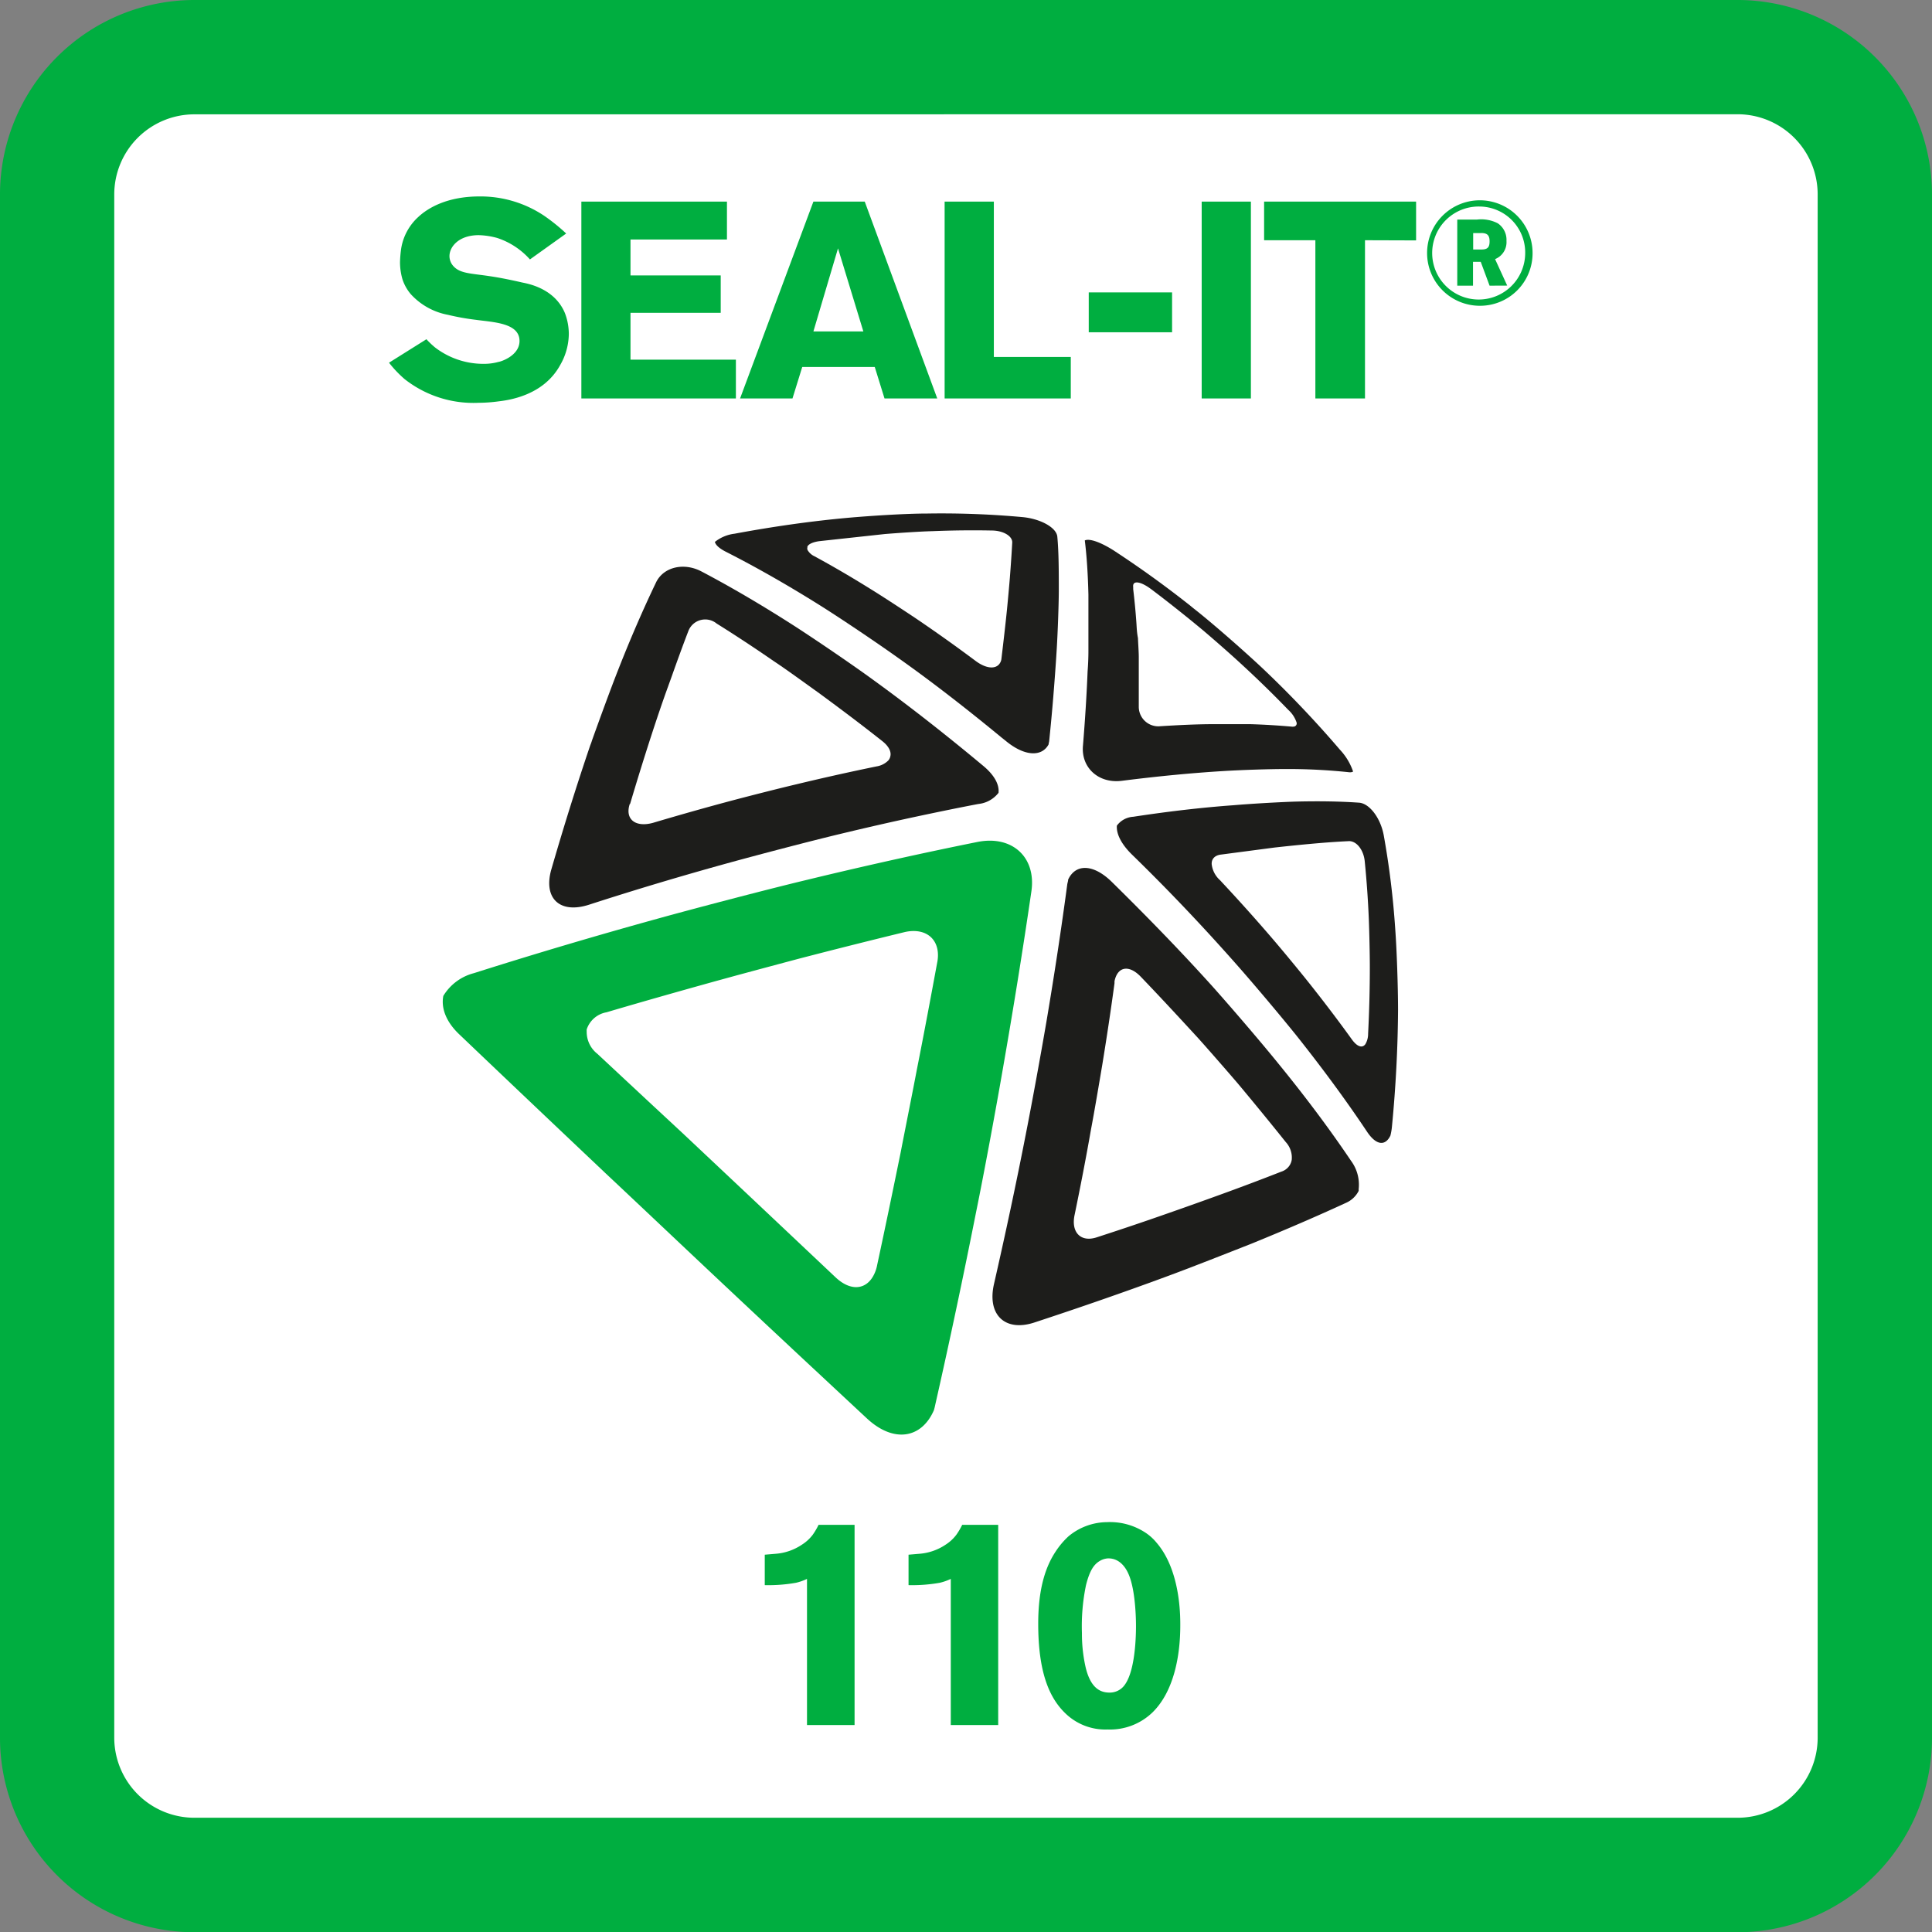
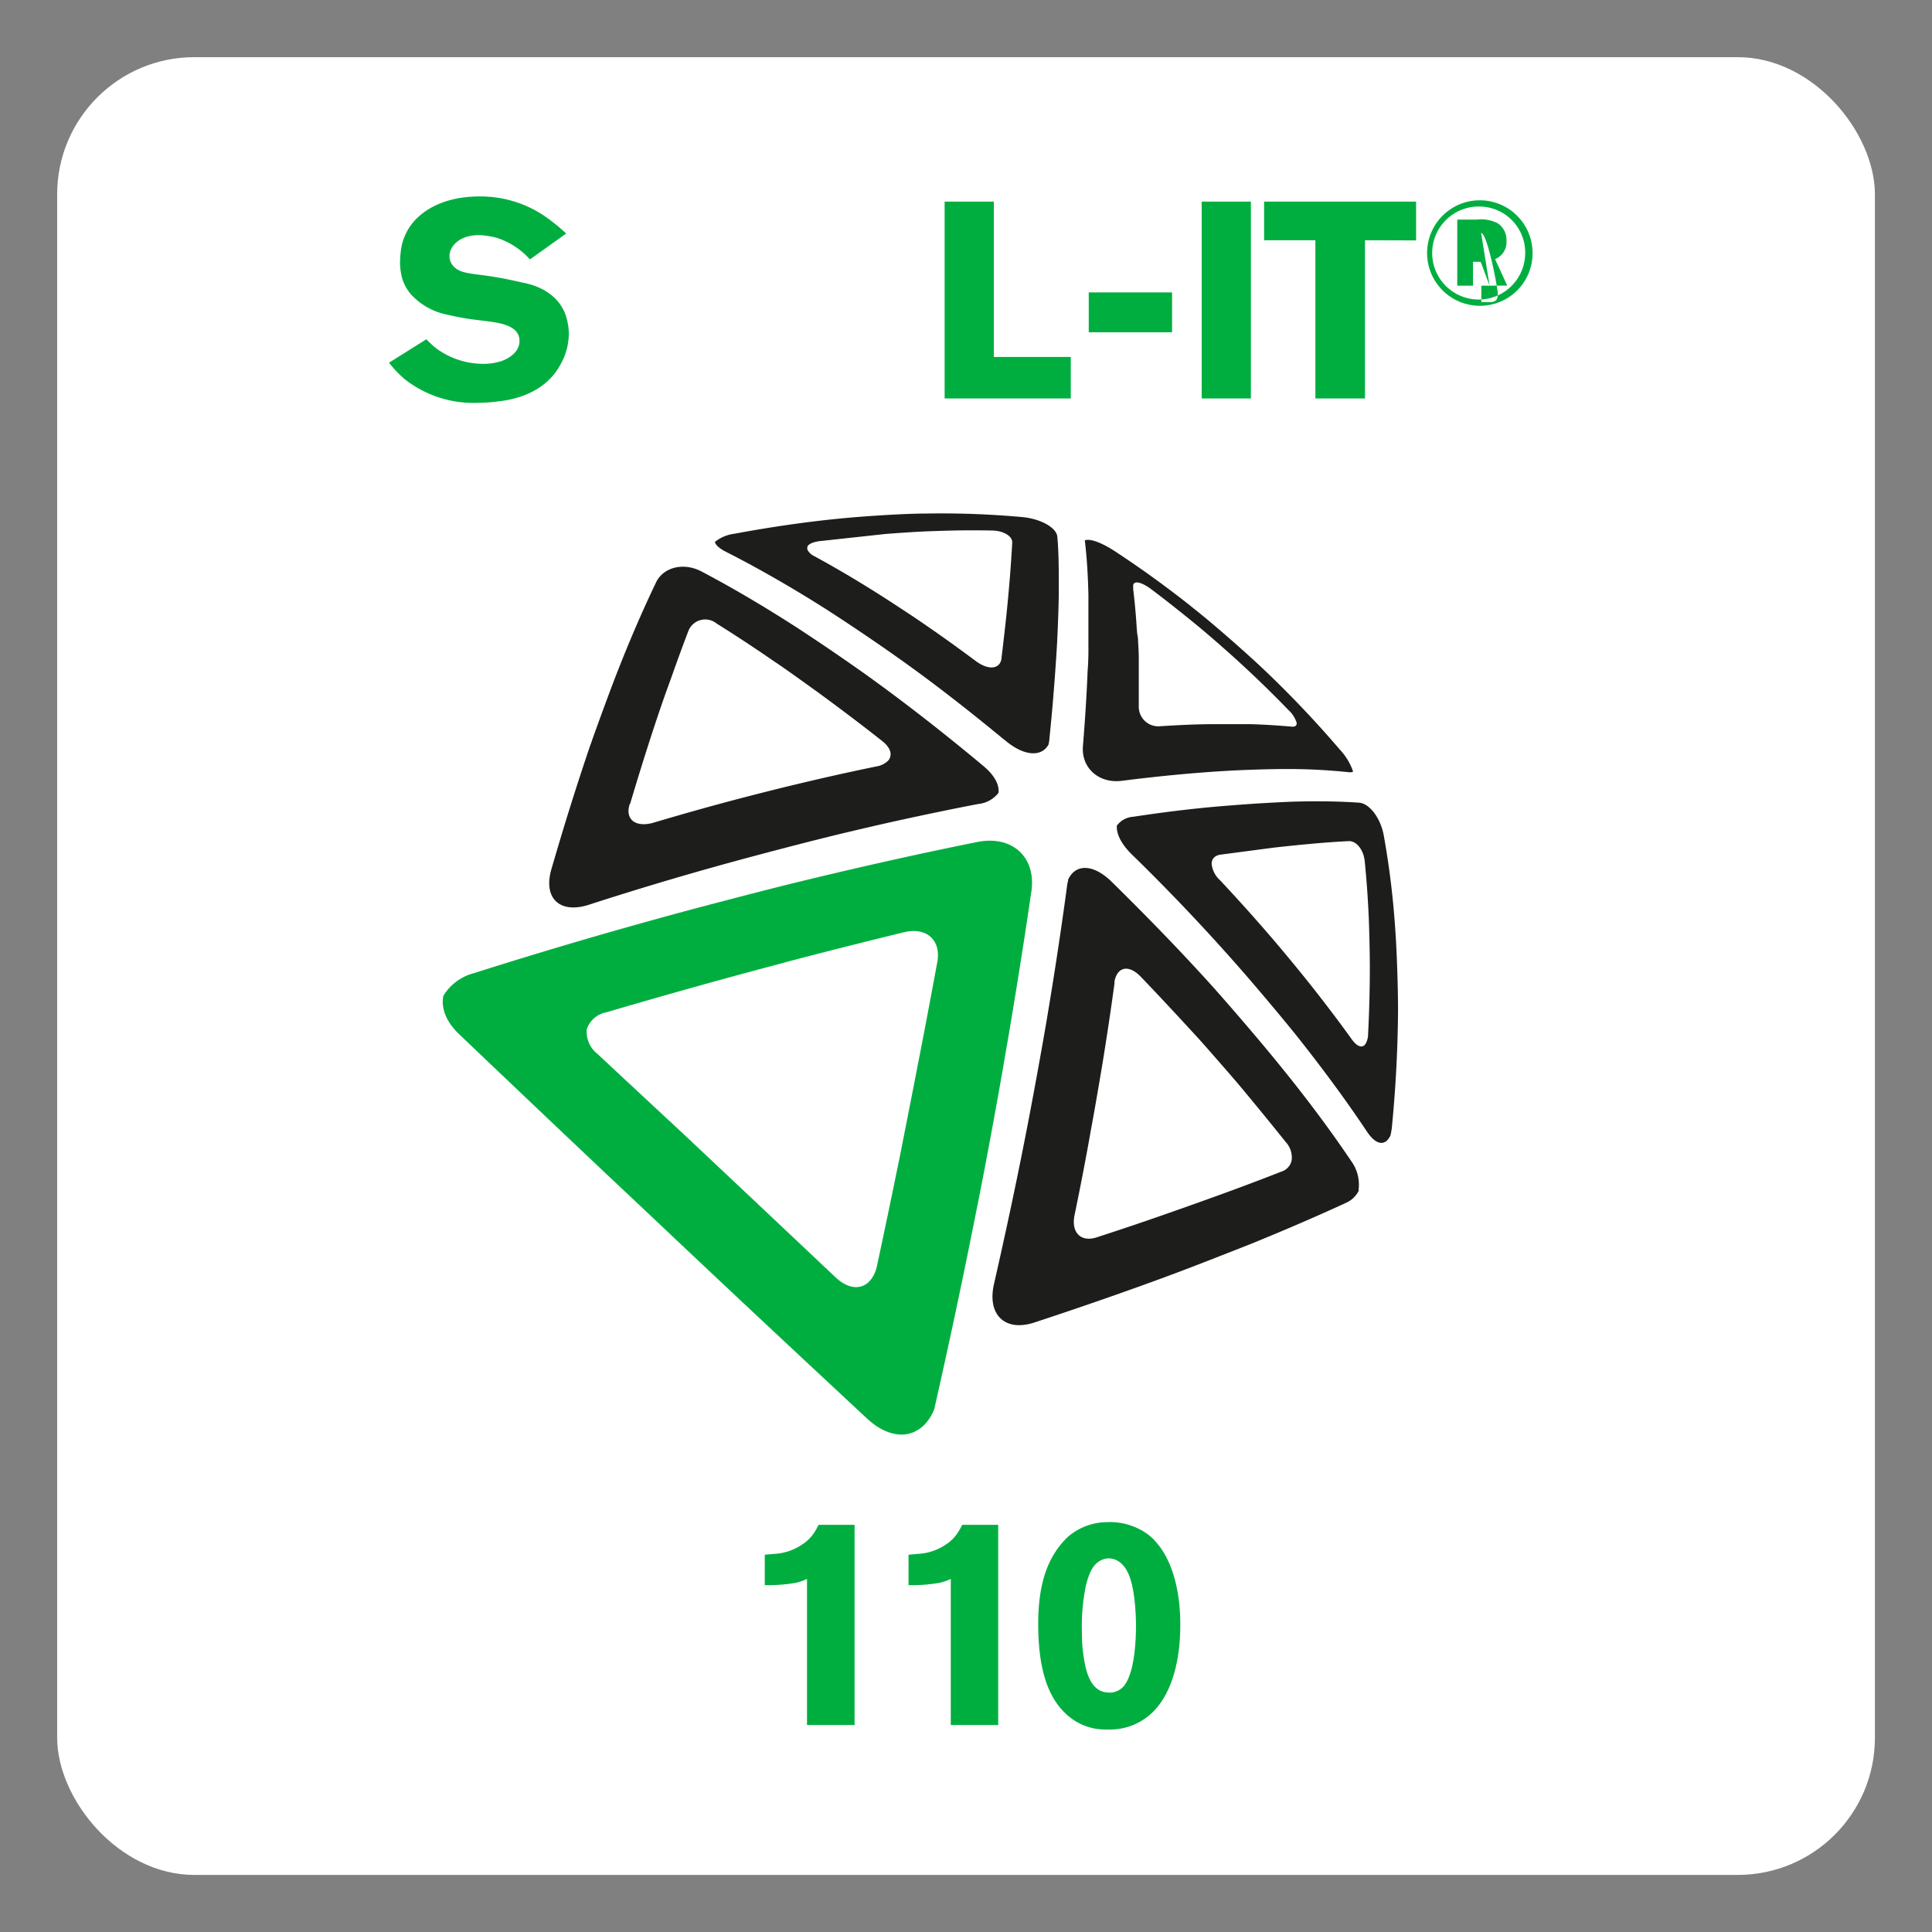
<svg xmlns="http://www.w3.org/2000/svg" id="Laag_1" data-name="Laag 1" viewBox="0 0 235.55 235.56">
  <rect x="0" y="0" width="235.55" height="235.56" fill="#808080" stroke="none" />
  <defs>
    <style>.cls-1{fill:#fff;}.cls-2{fill:#00ae40;}.cls-3{fill:#1d1d1b;}</style>
  </defs>
  <title>logo_seal-it_groen-110</title>
  <rect class="cls-1" x="6.97" y="6.97" width="221.62" height="221.62" rx="16.72" ry="16.72" />
-   <path class="cls-2" d="M528.69,410H340.52a23.72,23.72,0,0,1-23.69-23.69V198.11a23.72,23.72,0,0,1,23.69-23.69H528.69a23.72,23.72,0,0,1,23.69,23.69V386.28A23.72,23.72,0,0,1,528.69,410ZM340.52,188.36a9.77,9.77,0,0,0-9.76,9.76V386.28a9.77,9.77,0,0,0,9.76,9.76H528.69a9.76,9.76,0,0,0,9.75-9.76V198.11a9.77,9.77,0,0,0-9.75-9.76Z" transform="translate(-316.83 -174.42)" />
  <path class="cls-3" d="M405.25,241.65q5.52,2.8,11.45,6.51c2.57,1.61,6.85,4.49,9.52,6.39,4.25,3,8.52,6.33,12.78,9.84l.43.34c2.3,1.92,4.42,2,5.25.44,0-.13.06-.28.07-.42.19-1.87.36-3.66.5-5.4.17-2.1.32-4.12.43-6s.23-5.08.24-6.8c0-2.5,0-4.74-.18-6.69-.09-1.1-2-2.17-4.19-2.39a108.85,108.85,0,0,0-11.67-.44c-2.62,0-7,.28-9.77.53-4.5.41-9.09,1.07-13.72,1.93a4.76,4.76,0,0,0-2.4,1C404.07,240.84,404.47,241.24,405.25,241.65Zm10-.55c.12-.32.62-.58,1.46-.7l8-.87c1.62-.13,4.22-.31,5.79-.35q3.7-.15,7.22-.08c1.44,0,2.57.69,2.52,1.48-.07,1.34-.17,2.77-.29,4.31-.08,1-.24,2.74-.35,3.86-.19,1.87-.42,3.85-.67,5.94a1.23,1.23,0,0,1-.26.68c-.51.66-1.64.56-2.88-.36q-3.71-2.77-7.38-5.25c-1.5-1-3.95-2.61-5.43-3.52q-3.48-2.17-6.85-4a1.87,1.87,0,0,1-.77-.65A.47.47,0,0,1,415.29,241.1Z" transform="translate(-316.83 -174.42)" />
  <path class="cls-3" d="M388.65,284.72q8.55-2.77,17.4-5.2c3.66-1,9.64-2.57,13.28-3.44q4.69-1.13,9.26-2.11c2.54-.54,5.05-1.06,7.53-1.53a3.57,3.57,0,0,0,2.45-1.36c.11-1-.5-2.16-1.88-3.3l-.83-.69c-4.18-3.46-8.35-6.72-12.5-9.73-2.67-1.95-7-4.89-9.58-6.56-3.94-2.53-7.76-4.78-11.43-6.71-2.17-1.14-4.65-.53-5.54,1.35-1.55,3.23-3.11,6.81-4.63,10.69-.87,2.2-2.17,5.76-3.17,8.55-.06.2-.13.4-.21.59-1.64,4.82-3.24,9.92-4.78,15.25C383.08,284,385.13,285.86,388.65,284.72Zm5-12.28q1.3-4.38,2.63-8.47c.54-1.66,1.42-4.28,2-5.84.12-.35.25-.69.36-1,.71-2,1.43-4,2.15-5.86a2.2,2.2,0,0,1,3.41-.83q3.41,2.13,6.93,4.56c1.52,1,4,2.81,5.58,3.94,2.53,1.86,5.09,3.78,7.67,5.82.81.63,1.14,1.31,1,1.87a1.12,1.12,0,0,1-.25.51,2.59,2.59,0,0,1-1.43.72q-4.87,1-9.81,2.19c-2.07.49-5.46,1.35-7.54,1.9-3.32.88-6.64,1.82-9.94,2.8C394.28,275.32,393,274.29,393.61,272.44Z" transform="translate(-316.83 -174.42)" />
  <path class="cls-3" d="M453.65,269.61q6.56-.83,12.29-1.18c2.24-.14,5.64-.25,7.57-.25a71.21,71.21,0,0,1,7.78.39.94.94,0,0,0,.49-.06.61.61,0,0,0,0-.08,7.34,7.34,0,0,0-1.59-2.61,130.38,130.38,0,0,0-9.27-9.77c-2.06-1.95-5.53-5-7.71-6.77-.41-.34-.83-.65-1.24-1-3.07-2.43-6.22-4.7-9.41-6.78-1.59-1-2.91-1.45-3.47-1.19.24,1.94.38,4.14.44,6.61,0,1.73,0,4.82,0,6.86q0,1.22-.1,2.5-.17,4.23-.56,9C448.59,268,450.77,270,453.65,269.61Zm1.74-19.1c-.1-1.5-.24-2.92-.4-4.26,0-.09,0-.17,0-.26-.11-.84.88-.72,2.2.27s2.36,1.81,3.53,2.74q1.38,1.1,2.75,2.24c1.29,1.09,3.37,2.91,4.61,4.06q3,2.75,5.82,5.67a3.57,3.57,0,0,1,1,1.51.39.39,0,0,1-.37.53.79.79,0,0,1-.23,0c-1.6-.14-3.29-.25-5.06-.3-1.16,0-3.14,0-4.4,0-2.09,0-4.27.11-6.54.25a2.38,2.38,0,0,1-2.63-2.35c0-2.12,0-4.15,0-6.07,0-.66-.07-1.52-.1-2.33C455.44,251.55,455.42,251,455.39,250.51Z" transform="translate(-316.83 -174.42)" />
  <path class="cls-2" d="M442.58,283.08c.6-4.17-2.37-6.87-6.62-6-6.21,1.25-12.58,2.66-19.08,4.21l-2.57.62c-4.71,1.15-12.44,3.17-17.18,4.48q-11.41,3.15-22.53,6.68a6.16,6.16,0,0,0-3.72,2.77c-.29,1.49.33,3.18,2,4.74q8.45,8.06,17.45,16.57l.25.24c3.83,3.59,9.9,9.34,13.68,12.89,6.15,5.79,12.27,11.49,18.27,17.08,3.23,3,6.64,2.48,8.16-1,.05-.18.1-.35.14-.55,1.77-7.81,3.44-15.71,5-23.58,1-4.89,2.46-12.81,3.28-17.56Q441.06,293.5,442.58,283.08Zm-11.47,8.61c-.79,4.27-1.6,8.61-2.47,13-.53,2.8-1.45,7.39-2,10.23-.93,4.56-1.88,9.16-2.87,13.75a4.34,4.34,0,0,1-.38,1.14c-.92,1.88-2.84,2.09-4.7.33l-10.6-10-8-7.53-4.23-3.93-6.2-5.78a3.39,3.39,0,0,1-1.3-2.66,3,3,0,0,1,0-.31,3.1,3.1,0,0,1,2.41-2.09c4.43-1.31,8.89-2.57,13.35-3.81l2.59-.71c2.52-.68,5.47-1.47,7.46-2q6.58-1.71,13-3.27C429.84,287.47,431.58,289.07,431.11,291.7Z" transform="translate(-316.83 -174.42)" />
  <path class="cls-3" d="M472.72,304.13c-2.1-2.6-5.77-6.88-8.13-9.52-3.87-4.29-8-8.53-12.24-12.7-2.24-2.18-4.39-2.19-5.29-.25,0,.19-.08.38-.11.59-.72,5.4-1.57,11-2.55,16.8-.63,3.7-1.75,9.84-2.5,13.64-1.19,6.1-2.5,12.22-3.88,18.27-.86,3.76,1.34,5.86,4.89,4.71,5.54-1.82,10.87-3.67,15.94-5.54,3.06-1.12,7.81-3,10.56-4.08q6.28-2.56,11.57-5a3.12,3.12,0,0,0,1.5-1.44c0-.07,0-.14,0-.22a4.88,4.88,0,0,0-.93-3.44C478.95,312.09,476,308.15,472.72,304.13Zm1.6,11.68a1.75,1.75,0,0,1-.28.72,1.86,1.86,0,0,1-1,.74q-3.54,1.39-7.4,2.79c-1.65.6-4.44,1.6-6.2,2.21q-4.31,1.52-8.88,3c-1.95.65-3.18-.59-2.71-2.75.72-3.49,1.4-7,2-10.43.41-2.15,1-5.66,1.36-7.79q.83-5.06,1.5-10c0-.09,0-.17,0-.24.36-1.8,1.76-2.06,3.2-.56,2.39,2.49,4.71,5,7,7.49,1.38,1.54,3.57,4.05,4.87,5.57q3,3.59,5.81,7.1A2.79,2.79,0,0,1,474.32,315.8Z" transform="translate(-316.83 -174.42)" />
  <path class="cls-3" d="M486.94,287.72a103.24,103.24,0,0,0-1.4-11.44c-.39-2.15-1.77-3.95-3.06-4-2.29-.16-4.85-.2-7.68-.13-1.92.06-5.31.25-7.53.44Q461.56,273,455,274a2.68,2.68,0,0,0-2,1.08l0,0c-.08,1,.53,2.25,1.85,3.54,4.21,4.1,8.22,8.31,12,12.56,2.33,2.6,5.92,6.86,8,9.44,3.18,4,6.08,7.93,8.65,11.78,1.13,1.69,2.23,1.76,2.85.47a7.31,7.31,0,0,0,.19-1.13c.47-4.85.71-9.59.74-14.19C487.28,294.76,487.13,290.33,486.94,287.72Zm-3.31,12.76a2.44,2.44,0,0,1-.33,1.24c-.37.52-1,.34-1.67-.6q-2.48-3.44-5.25-6.92c-1.17-1.47-3.16-3.88-4.43-5.36q-3.07-3.58-6.39-7.12a3.08,3.08,0,0,1-1-1.93.34.34,0,0,1,0-.1c0-.57.41-1,1.14-1.08l6.46-.85c1.23-.14,3.17-.34,4.29-.44,1.72-.16,3.34-.28,4.87-.35.91,0,1.76,1.06,1.9,2.46.23,2.3.4,4.68.5,7.12.06,1.56.12,4.17.12,5.8Q483.84,296.34,483.63,300.47Z" transform="translate(-316.83 -174.42)" />
  <path class="cls-2" d="M385.12,218.94c-2.07,3.77-6.39,4.28-7.55,4.42a18.76,18.76,0,0,1-2.41.17,13.56,13.56,0,0,1-9-2.89,14.08,14.08,0,0,1-1.9-2l4.56-2.86a10.57,10.57,0,0,0,1.05,1,9.68,9.68,0,0,0,5.88,2,6.62,6.62,0,0,0,1.87-.24c.17,0,2.55-.71,2.55-2.55,0-2.21-3.2-2.28-5.34-2.58a29.68,29.68,0,0,1-3.4-.61,8.14,8.14,0,0,1-4.52-2.52,5.43,5.43,0,0,1-1-1.77,7.46,7.46,0,0,1-.31-2.11,14.13,14.13,0,0,1,.14-1.67,6.61,6.61,0,0,1,2.07-3.84c1.19-1.12,3.54-2.52,7.48-2.52a13.94,13.94,0,0,1,7.92,2.38,23.34,23.34,0,0,1,2.65,2.14l-4.42,3.16a9.19,9.19,0,0,0-4-2.62,9.38,9.38,0,0,0-2.24-.34c-2.45,0-3.57,1.43-3.57,2.55a1.81,1.81,0,0,0,.51,1.26c.82.88,2.14.85,4.39,1.19,1.36.2,2.69.48,4,.78.85.17,3.94.78,5.17,3.71a7.19,7.19,0,0,1,.48,2.58A7.72,7.72,0,0,1,385.12,218.94Z" transform="translate(-316.83 -174.42)" />
-   <path class="cls-2" d="M387.71,223V199h17.75v4.62H393.7V208h11v4.56h-11v5.71h12.85V223Z" transform="translate(-316.83 -174.42)" />
-   <path class="cls-2" d="M424.67,223l-1.19-3.84h-8.84L413.45,223h-6.39L416,199h6.26l8.84,24ZM419,204.7l-3,10.13h6.09Z" transform="translate(-316.83 -174.42)" />
  <path class="cls-2" d="M432,223V199h6v18.94h9.38V223Z" transform="translate(-316.83 -174.42)" />
  <path class="cls-2" d="M449.57,214.93v-4.86h10.16v4.86Z" transform="translate(-316.83 -174.42)" />
  <path class="cls-2" d="M463.34,223V199h6v24Z" transform="translate(-316.83 -174.42)" />
  <path class="cls-2" d="M483.25,203.71V223h-6.05V203.71h-6.25V199h18.53v4.73Z" transform="translate(-316.83 -174.42)" />
-   <path class="cls-2" d="M497.23,211.7a6.43,6.43,0,1,1,6.45-6.56A6.4,6.4,0,0,1,497.23,211.7Zm0-12.1a5.67,5.67,0,1,0,5.55,5.8A5.61,5.61,0,0,0,497.25,199.6Zm1.21,9.65-1.08-2.91h-.94v2.91H494.5v-8.06h2.4a4.42,4.42,0,0,1,2.53.45,2.42,2.42,0,0,1,1.07,2.15,2.22,2.22,0,0,1-1.39,2.22l1.48,3.23Zm-1-6.41h-1v2h1c.76,0,1-.27,1-1S498.16,202.83,497.41,202.83Z" transform="translate(-316.83 -174.42)" />
+   <path class="cls-2" d="M497.23,211.7a6.43,6.43,0,1,1,6.45-6.56A6.4,6.4,0,0,1,497.23,211.7Zm0-12.1a5.67,5.67,0,1,0,5.55,5.8A5.61,5.61,0,0,0,497.25,199.6Zm1.21,9.65-1.08-2.91h-.94v2.91H494.5v-8.06h2.4a4.42,4.42,0,0,1,2.53.45,2.42,2.42,0,0,1,1.07,2.15,2.22,2.22,0,0,1-1.39,2.22l1.48,3.23Zh-1v2h1c.76,0,1-.27,1-1S498.16,202.83,497.41,202.83Z" transform="translate(-316.83 -174.42)" />
  <path class="cls-2" d="M415.22,384.74V366.92a6.56,6.56,0,0,1-1.33.47,19.26,19.26,0,0,1-3.82.29l0-3.71,1.3-.11a6.63,6.63,0,0,0,3.24-1.12,5,5,0,0,0,1.3-1.19,8.36,8.36,0,0,0,.72-1.22h4.39v24.41Z" transform="translate(-316.83 -174.42)" />
  <path class="cls-2" d="M432.75,384.74V366.92a6.57,6.57,0,0,1-1.33.47,19.27,19.27,0,0,1-3.82.29l0-3.71,1.29-.11a6.63,6.63,0,0,0,3.24-1.12,5,5,0,0,0,1.29-1.19,8.36,8.36,0,0,0,.72-1.22h4.39v24.41Z" transform="translate(-316.83 -174.42)" />
  <path class="cls-2" d="M457.38,383.16a7.45,7.45,0,0,1-5.51,2.12,7,7,0,0,1-5.18-2c-2-1.94-3.28-5.11-3.28-10.91,0-4.5,1-7.09,2.12-8.78a9.68,9.68,0,0,1,1.58-1.87A7.42,7.42,0,0,1,451.8,360a7.86,7.86,0,0,1,4.54,1.19,6.08,6.08,0,0,1,1.51,1.33c3,3.49,2.88,9.29,2.88,10.19C460.72,376.17,460,380.56,457.38,383.16Zm-2.92-16.74c-.14-.32-.83-2.05-2.56-2a2.17,2.17,0,0,0-1,.32c-.72.43-1.22,1.19-1.66,2.92a24.52,24.52,0,0,0-.5,5.87,18.4,18.4,0,0,0,.47,4.25c.61,2.45,1.76,3,2.88,3a2.23,2.23,0,0,0,1.69-.72c1.37-1.51,1.55-5.58,1.55-7.38C455.33,372.57,455.36,368.58,454.46,366.42Z" transform="translate(-316.83 -174.42)" />
</svg>